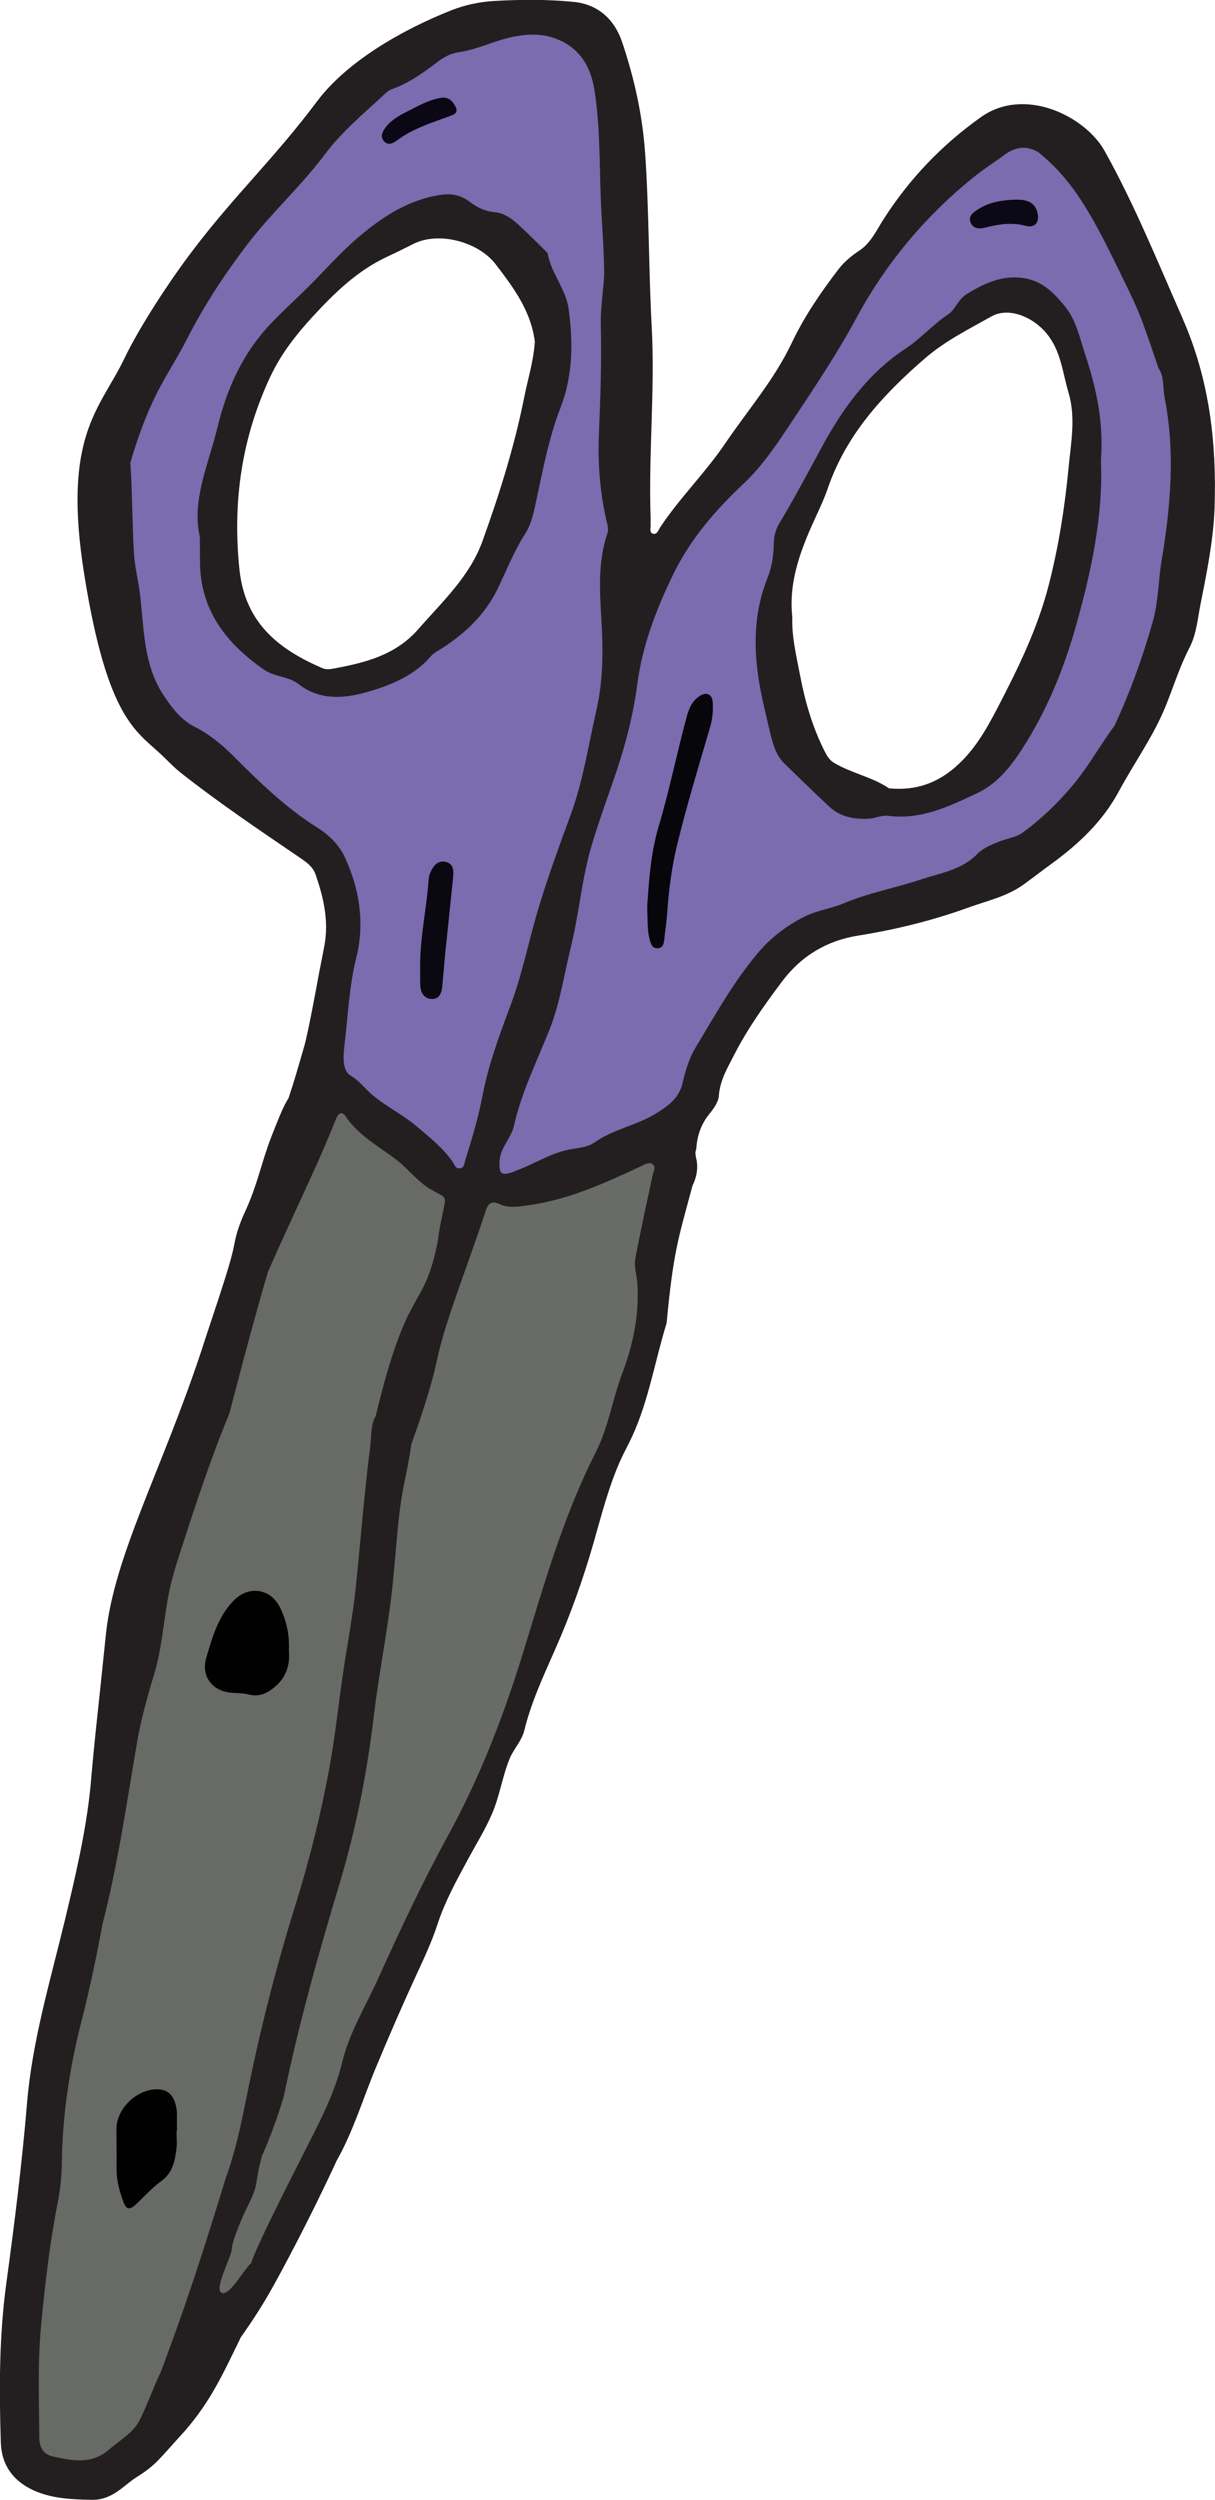
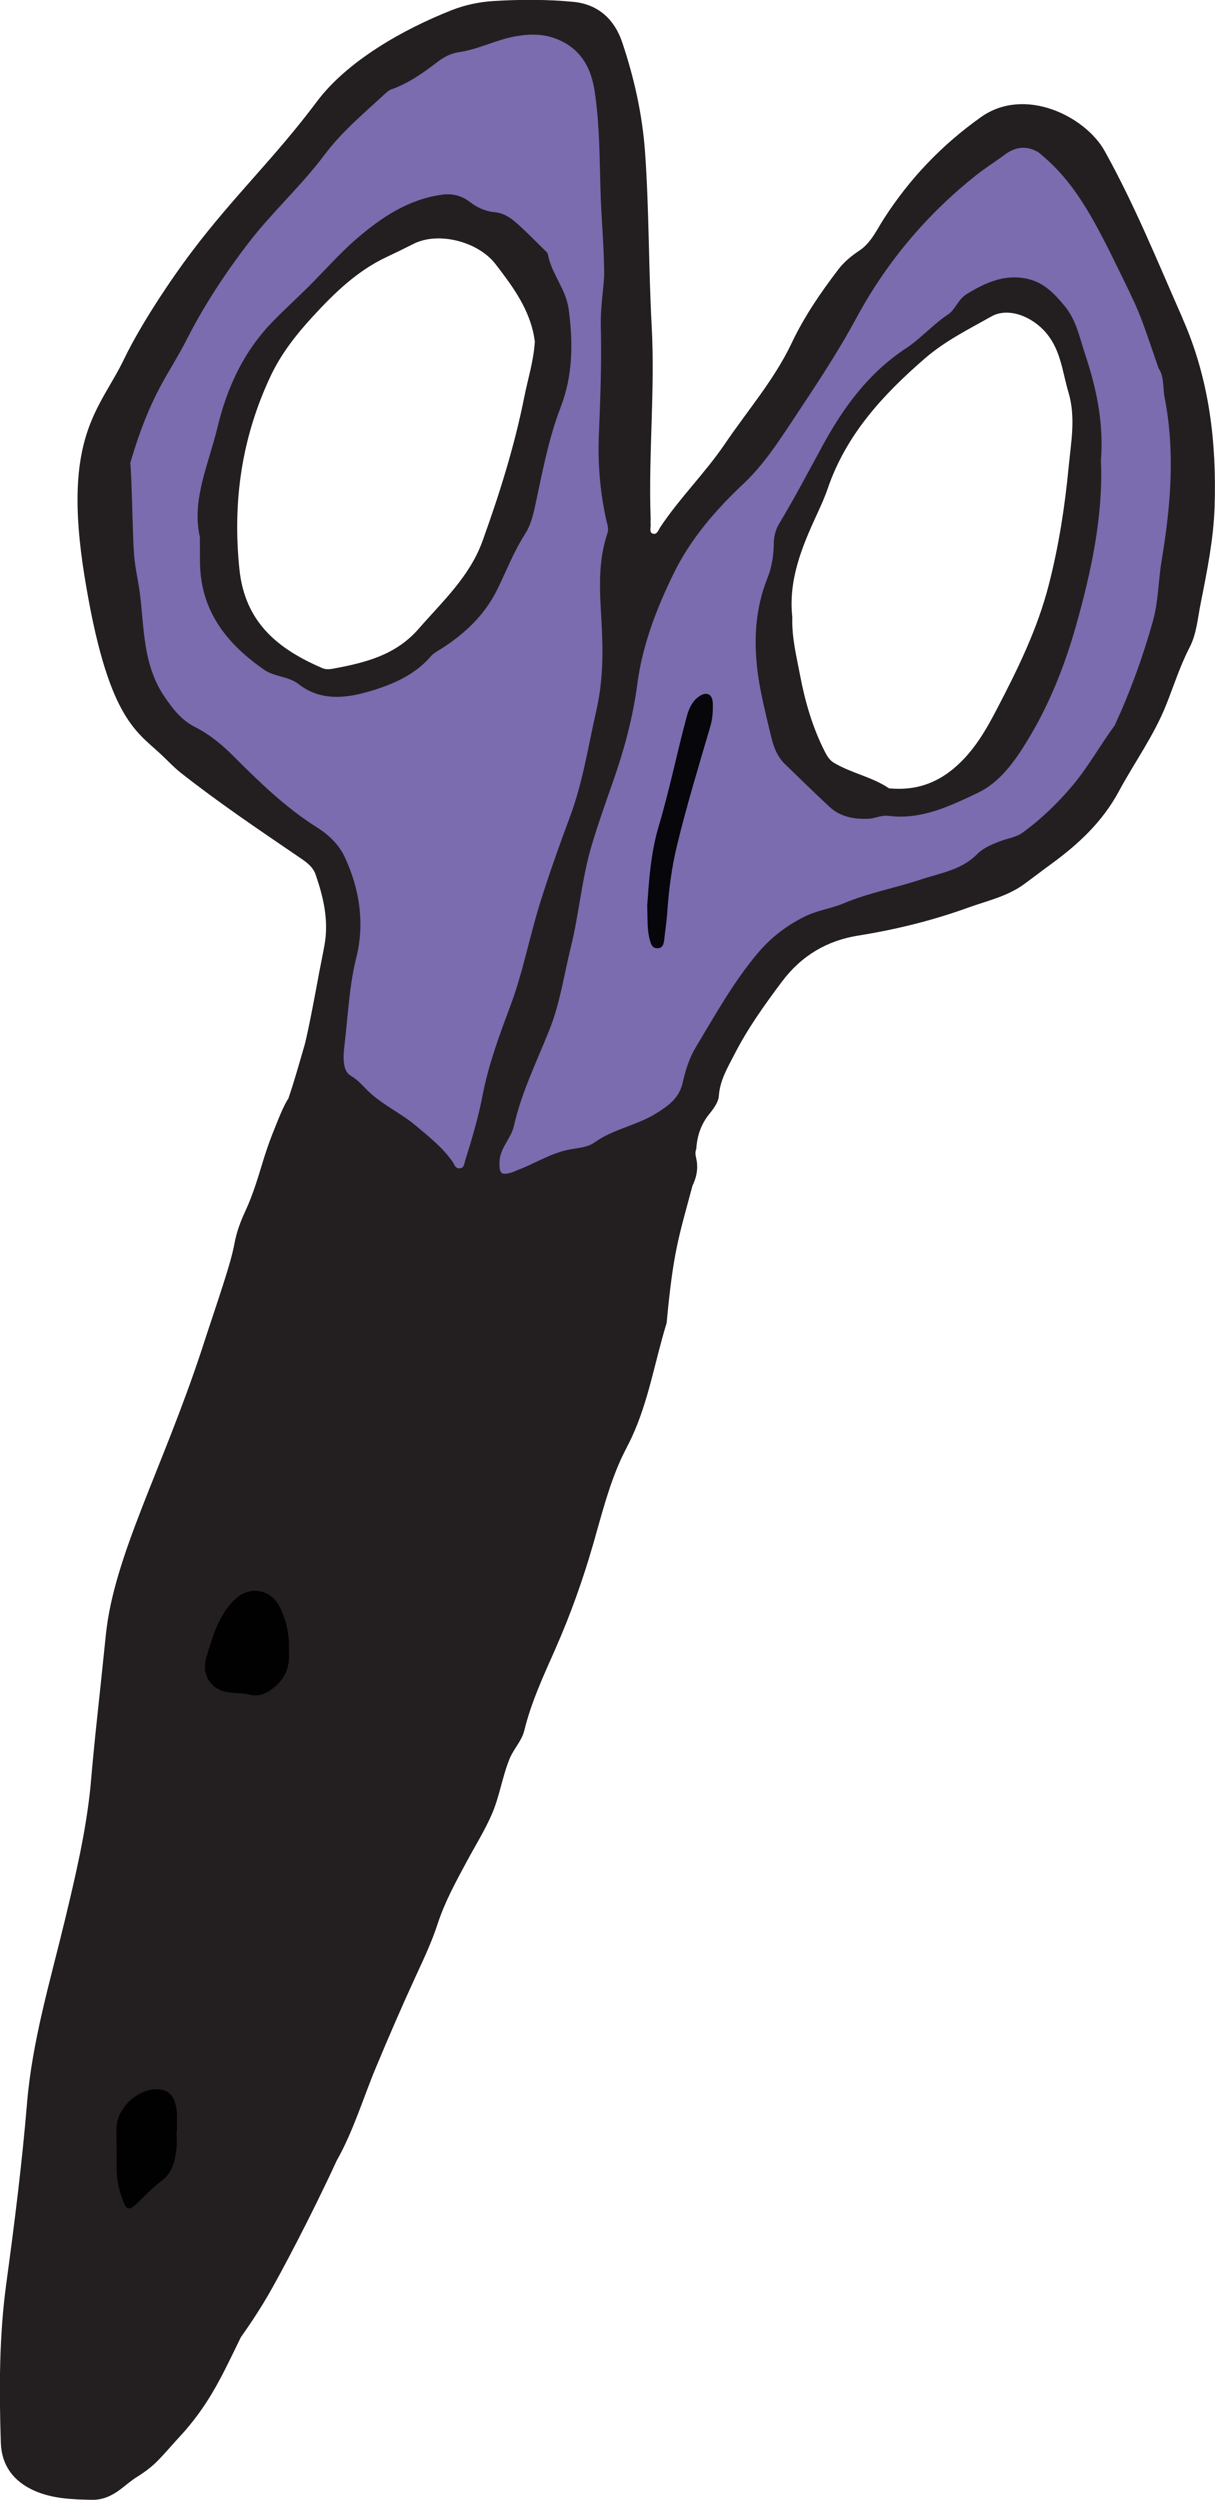
<svg xmlns="http://www.w3.org/2000/svg" id="Layer_2" viewBox="0 0 177.01 364.22">
  <defs>
    <style>.cls-1{fill:#0b0915;}.cls-1,.cls-2,.cls-3,.cls-4,.cls-5,.cls-6,.cls-7,.cls-8,.cls-9{stroke-width:0px;}.cls-2{fill:#7b6baf;}.cls-3{fill:#0a0814;}.cls-4{fill:#0a0811;}.cls-5{fill:#06060b;}.cls-6{fill:#010101;}.cls-7{fill:#686a65;}.cls-8{fill:#231f20;}.cls-9{fill:#686b66;}</style>
  </defs>
  <g id="Layer_1-2">
    <path class="cls-8" d="M172.32,46.45c-3.63-8.23-6.99-16.56-11.39-24.46-2.79-5.02-11.62-9.48-18.03-4.92-5.72,4.07-10.38,8.96-14.14,14.81-1.04,1.62-1.88,3.5-3.51,4.59-1.2.8-2.28,1.68-3.12,2.79-2.58,3.38-4.95,6.83-6.81,10.75-2.5,5.28-6.41,9.79-9.7,14.64-2.88,4.25-6.59,7.88-9.44,12.17-.26.4-.47,1.16-1.12.91-.49-.19-.23-.87-.27-1.34-.03-.29,0-.58,0-.88-.33-9.35.66-18.7.15-28.06-.45-8.36-.37-16.75-.95-25.11-.39-5.58-1.58-10.94-3.35-16.2-1.13-3.35-3.52-5.52-7.1-5.87-3.83-.37-7.69-.35-11.53-.13-2.15.13-4.25.57-6.23,1.35-7.03,2.78-15.18,7.38-19.61,13.3-6.17,8.25-11.99,13.63-18.2,21.84-3.22,4.26-7.5,10.73-9.84,15.57-3.54,7.43-9.15,11.17-5.82,31.74,3.32,20.57,7.45,22.52,11.08,25.9,1.02.95,1.93,1.95,2.99,2.78,5.47,4.31,11.24,8.2,16.99,12.12,1.04.71,2.18,1.41,2.61,2.67,1.15,3.33,1.94,6.73,1.29,10.29-.31,1.72-.68,3.44-.99,5.16-.18,1-1.34,7.26-1.9,9.37-1,3.44-1.56,5.44-2.37,7.82-.63.87-1.5,3.1-1.79,3.82-.87,2.18-.99,2.47-1.72,4.7-.82,2.65-1.57,5.32-2.75,7.85-.7,1.5-1.27,3.03-1.58,4.68-.35,1.86-.92,3.68-1.49,5.49-1.07,3.39-2.23,6.74-3.32,10.13-5.77,17.46-12.77,29.96-13.94,41.46-1.17,11.5-1.5,13.63-2.25,22.23-.67,6.52-2.17,12.88-3.69,19.22-2.13,8.86-4.78,17.65-5.54,26.74-.73,8.8-1.83,17.54-3.02,26.28-1.05,7.71-1.05,15.46-.8,23.21.1,3.26,1.79,5.59,4.77,6.95,2.69,1.22,5.56,1.32,8.45,1.38,1.62.04,2.93-.58,4.17-1.5.78-.58,1.51-1.24,2.33-1.76,3.03-1.92,3.25-2.59,7.08-6.76,3.78-4.37,5.48-8.15,8.17-13.67,0,0,2.17-3,4-6.17,1.83-3.17,6.17-11.33,9.97-19.57,2.42-4.28,3.82-9.03,5.71-13.56,1.89-4.54,3.84-9.04,5.9-13.51,1.12-2.42,2.27-4.88,3.08-7.38,1.07-3.29,2.71-6.24,4.31-9.22,1.2-2.23,2.54-4.38,3.56-6.7,1.16-2.63,1.54-5.51,2.63-8.18.6-1.46,1.77-2.58,2.14-4.12,1.01-4.14,2.81-7.98,4.51-11.84,2.21-5,4.03-10.12,5.54-15.36,1.2-4.18,2.25-8.42,4.07-12.4.49-1.06,1.06-2.08,1.55-3.14,2.45-5.3,3.35-11.07,5.06-16.6.98-10.47,1.71-12.32,3.77-20.02.54-1.11.8-2.25.63-3.5-.08-.6-.36-1.21-.08-1.82.11-1.88.66-3.57,1.87-5.08.63-.78,1.36-1.75,1.42-2.68.15-2.29,1.3-4.14,2.27-6.05,1.92-3.75,4.35-7.16,6.89-10.55,2.91-3.9,6.69-6.03,11.1-6.74,5.5-.88,10.83-2.19,16.03-4.07,2.76-1,5.71-1.63,8.15-3.41,1.33-.97,2.64-1.98,3.97-2.95,3.96-2.88,7.48-6.17,9.84-10.55,2.27-4.22,5.12-8.14,6.9-12.6,1.12-2.8,2.02-5.68,3.42-8.39,1.03-1.98,1.19-4.28,1.63-6.47.92-4.62,1.86-9.29,2.02-13.96.31-9.43-.76-18.66-4.65-27.48ZM76.38,57.84c-1.43,7.18-3.62,14.15-6.1,21.02-1.86,5.14-5.82,8.77-9.31,12.77-3.35,3.84-7.78,4.92-12.41,5.78-.53.1-1.07.15-1.59-.07-6.45-2.77-11.29-6.64-12.09-14.42-1.02-9.88.34-19.22,4.56-28.16,1.53-3.24,3.73-6.04,6.15-8.67,3.15-3.42,6.44-6.63,10.74-8.65,1.3-.61,2.61-1.25,3.89-1.9,3.68-1.87,9.48-.32,11.98,2.95,2.29,2.98,4.54,5.99,5.44,9.74.14.56.21,1.14.28,1.53-.19,2.89-1.02,5.46-1.54,8.08ZM155.69,68.01c-.55,5.81-1.45,11.58-2.91,17.25-1.64,6.37-4.5,12.21-7.53,18.01-1.66,3.19-3.4,6.2-6.17,8.57-2.72,2.33-5.77,3.32-9.3,3.03-.1,0-.21,0-.29-.04-2.48-1.67-5.5-2.19-8.04-3.73-.6-.37-.95-.95-1.27-1.57-1.8-3.54-2.89-7.29-3.63-11.2-.52-2.77-1.22-5.5-1.12-8.43-.59-5.34,1.36-10.16,3.57-14.93.57-1.24,1.14-2.48,1.58-3.77,2.68-7.85,8.01-13.65,14.14-18.96,2.96-2.57,6.38-4.26,9.72-6.14,2.42-1.37,5.93-.04,8,2.44,2.13,2.55,2.34,5.67,3.22,8.62,1.09,3.66.37,7.26.03,10.86Z" />
-     <path class="cls-7" d="M14.98,280.14c2.17-8.47,3.5-17.55,4.96-26.15.58-3.44,1.53-6.81,2.54-10.15,1.09-3.64,1.33-7.43,2.01-11.15.4-2.2,1.04-4.33,1.73-6.45,2.31-7.1,4.37-13.47,7.22-20.38,0,0,3.33-13,5.62-20.63,2.27-5.15,4.67-10.25,6.99-15.38,1.02-2.26,1.98-4.54,2.9-6.84.37-.92.89-1.14,1.43-.34,1.88,2.8,4.81,4.33,7.37,6.29,1.81,1.39,3.15,3.31,5.2,4.43,2.29,1.25,2.06.75,1.49,3.64-.24,1.19-.51,2.39-.62,3.59-2.1,10.84-4.31,5.75-9.1,25.74-.75,1.21-.6,3-.8,4.53-.86,6.69-1.37,13.41-2.06,20.12-.44,4.33-1.28,8.63-1.91,12.94-.67,4.6-1.15,9.24-2,13.81-1.24,6.72-2.9,13.34-4.94,19.88-2.86,9.16-5.21,18.47-7.09,27.88-.8,3.99-1.64,8-3.04,11.82-5.28,17.34-7.55,22.97-9.42,28.16-1.11,2.26-1.92,4.66-3.03,6.93-.99,2.04-2.93,3.02-4.52,4.42-2.56,2.25-5.42,1.64-8.25,1.02-1.22-.27-1.92-1.26-1.93-2.61-.04-5.5-.26-11.02.26-16.5.57-5.97,1.25-11.93,2.41-17.82.38-1.94.59-3.94.61-5.92.09-6.77,1.08-13.41,2.71-19.97,0,0,1.69-6.26,3.24-14.93Z" />
-     <path class="cls-9" d="M38.14,314.2c-1.17,4.21-.24,3.64-2.2,7.5-.44.86-2.2,4.86-2.17,6-.1,1.14-2.61,5.82-1.5,6.33,1.19.55,3.28-3.48,4.33-4.33.68-2.5,8.03-16.72,9.22-19.1,1.62-3.26,3.16-6.54,4.02-10.12,1.07-4.44,3.5-8.32,5.35-12.44,3.13-6.96,6.4-13.88,10.06-20.58,4.67-8.53,8.14-17.52,10.98-26.76,3.04-9.88,5.84-19.84,10.56-29.11,1.86-3.66,2.45-7.78,3.89-11.59,1.59-4.2,2.45-8.48,2.18-12.99-.07-1.21-.52-2.43-.31-3.6.76-4.09,1.66-8.14,2.53-12.21.12-.56.55-1.2-.02-1.6-.51-.36-1.11.05-1.64.29-5.31,2.47-10.64,4.92-16.53,5.71-1.35.18-2.73.45-4.02-.14-1.16-.53-1.69-.31-2.11.94-2.6,7.95-5.93,16.17-7.04,21.5s-3.78,12.44-3.78,12.44c-.72,4.94-1.3,5.96-1.84,10.92-.45,4.14-.69,8.31-1.23,12.44-.71,5.47-1.77,10.9-2.42,16.37-.98,8.25-2.59,16.37-4.97,24.31-3.08,10.26-5.99,20.56-8.14,31.07-1.57,5.22-3.21,8.71-3.21,8.71Z" />
    <path class="cls-2" d="M88.43,76.2c-1-4.25-1.36-8.6-1.18-12.91.22-5.26.41-10.51.28-15.78-.07-3.07.53-6.12.49-7.99-.07-4.38-.39-7.53-.5-10.7-.18-5.21-.11-10.45-.9-15.61-.48-3.09-1.79-5.84-5.05-7.33-2.1-.96-4.11-.97-6.24-.63-2.89.46-5.52,1.92-8.42,2.34-1.2.17-2.2.69-3.14,1.41-2.09,1.6-4.23,3.13-6.75,4.02-.35.12-.67.4-.95.66-3.05,2.84-6.24,5.46-8.8,8.88-3.4,4.54-7.67,8.39-11.15,12.93-3.36,4.4-6.36,8.96-8.87,13.88-2.59,5.15-5.25,7.75-8.27,18.08.21,1.63.36,11.15.52,12.79.06,2,.6,4.08.86,6.06.67,5.17.42,10.48,3.58,15.16,1.25,1.85,2.49,3.45,4.44,4.44,2.12,1.07,3.9,2.53,5.57,4.2,3.79,3.79,7.63,7.54,12.2,10.42,1.71,1.08,3.2,2.48,4.06,4.31,2.19,4.68,2.94,9.7,1.7,14.67-1.02,4.07-1.19,8.18-1.67,12.28-.19,1.65-.52,4.1.82,4.91,1.33.81,1.67,1.44,2.89,2.56,2.01,1.82,4.57,3.02,6.51,4.65,1.97,1.65,4.02,3.25,5.51,5.4.27.4.35.94.98.91.68-.03.67-.65.8-1.07.99-3.16,1.94-6.33,2.56-9.59.87-4.51,2.47-8.79,4.07-13.08,1.81-4.84,2.75-9.95,4.29-14.88,1.33-4.28,2.84-8.49,4.4-12.69,1.85-4.98,2.64-10.27,3.82-15.44.99-4.34.99-8.7.73-13.09-.25-4.29-.54-8.56.89-12.73.15-.42.04-.97-.06-1.43ZM81.69,59.31c-1.84,4.75-2.71,9.74-3.79,14.67-.3,1.34-.66,2.66-1.41,3.82-1.64,2.55-2.72,5.38-4.05,8.09-1.83,3.71-4.69,6.4-8.11,8.6-.53.34-1.14.63-1.53,1.09-2.46,2.88-5.87,4.25-9.28,5.23-3.34.95-6.91,1.29-10.04-1.16-1.44-1.12-3.48-1.03-4.97-2.06-5.45-3.77-9.28-8.56-9.37-15.57-.02-1.12-.01-2.24-.02-3.77-1.24-5.39,1.27-10.61,2.57-16.01,1.35-5.62,3.68-10.77,7.7-15.03,1.74-1.84,3.63-3.53,5.43-5.32,2.42-2.4,4.66-4.99,7.24-7.2,3.56-3.05,7.44-5.64,12.28-6.32,1.55-.22,2.9.12,4.11,1.05,1.07.82,2.25,1.37,3.59,1.49,1.68.15,2.83,1.21,3.97,2.27,1.17,1.1,2.3,2.24,3.45,3.37.14.14.32.29.35.46.51,2.87,2.65,5.09,3.04,8.05.65,4.85.62,9.63-1.16,14.23Z" />
-     <path class="cls-4" d="M61.21,140.47c.03-4.2.97-8.31,1.25-12.49.03-.38.18-.76.35-1.11.44-.91,1.13-1.57,2.19-1.29,1.06.28,1.11,1.26,1.02,2.16-.36,3.63-.76,7.26-1.13,10.89-.17,1.7-.3,3.4-.46,5.09-.09.94-.43,1.85-1.51,1.82-1.14-.04-1.65-.91-1.69-2.01-.03-1.02-.02-2.05-.02-3.07Z" />
-     <path class="cls-3" d="M64.39,14.23c1-.08,1.57.51,1.96,1.28.3.59.23,1.01-.57,1.31-2.76,1.03-5.61,1.87-8.02,3.69-.53.4-1.27.72-1.84.04-.53-.62-.25-1.26.17-1.86.78-1.12,1.94-1.79,3.09-2.37,1.67-.84,3.31-1.82,5.21-2.09Z" />
    <path class="cls-6" d="M42.08,240.42c.19,1.92-.27,3.79-1.92,5.23-1.13.98-2.33,1.64-3.96,1.21-1.06-.28-2.21-.13-3.31-.38-2.18-.5-3.58-2.46-2.83-5,.9-3.02,1.74-6.08,4.08-8.39,2.16-2.14,5.33-1.64,6.66,1.11.92,1.89,1.39,3.92,1.29,6.23Z" />
    <path class="cls-6" d="M25.72,310.48c0,.83.09,1.67,0,2.48-.23,1.83-.54,3.58-2.24,4.81-1.33.96-2.44,2.22-3.65,3.35-.96.9-1.44.82-1.88-.41-.56-1.55-.99-3.13-.97-4.81.02-1.9-.01-3.8-.02-5.71-.01-3.06,3.13-6,6.19-5.8,1.48.09,2.35,1.11,2.59,3.02.02.14.03.29.03.44,0,.88,0,1.76.01,2.63-.02,0-.03,0-.05,0Z" />
    <path class="cls-2" d="M169.67,57.92c-.28-1.43-.03-3.03-.88-4.26-2.98-8.7-2.52-7.63-6.52-15.8-4-8.17-6.67-12.17-10.99-15.68-1.78-1.05-3.42-.77-5.01.43-1.28.96-2.65,1.81-3.91,2.8-7.29,5.75-13.19,12.76-17.57,20.87-2.81,5.21-6.07,10.08-9.32,14.98-2.15,3.24-4.27,6.5-7.15,9.21-4.05,3.81-7.69,8.01-10.15,13.03-2.51,5.12-4.57,10.45-5.32,16.15-.64,4.9-1.93,9.62-3.56,14.27-1.06,3.03-2.14,6.06-3.06,9.14-1.48,4.9-1.85,10.03-3.08,14.99-.98,3.96-1.54,8.02-3.06,11.86-1.84,4.66-4.11,9.18-5.21,14.09-.43,1.92-2.07,3.24-2.11,5.32-.03,1.62.2,1.96,1.79,1.49.28-.08.54-.23.81-.33,2.46-.92,4.7-2.38,7.29-2.95,1.33-.29,2.83-.3,3.92-1.07,2.76-1.98,6.17-2.48,9.04-4.27,1.86-1.17,3.34-2.23,3.85-4.5.39-1.74.95-3.54,1.86-5.06,2.83-4.7,5.49-9.52,9.05-13.75,1.91-2.27,4.14-3.99,6.81-5.33,1.87-.94,3.89-1.17,5.74-1.95,3.6-1.52,7.45-2.22,11.14-3.44,3-.99,6.17-1.44,8.46-3.9.89-.79,1.96-1.23,3.05-1.66,1.13-.45,2.4-.58,3.39-1.29,2.72-1.97,5.12-4.3,7.28-6.86,2.3-2.73,4.02-5.89,6.14-8.75,2.27-4.91,4.11-9.98,5.57-15.19.81-2.88.78-5.88,1.27-8.81,1.32-7.91,2-15.83.44-23.79ZM156.7,91.37c-1.64,5.77-3.91,11.46-7.09,16.63-1.83,2.98-3.95,5.99-7.18,7.52-4.06,1.92-8.23,3.95-12.97,3.34-1.08-.14-1.97.38-2.91.42-2.05.1-4.11-.25-5.71-1.74-2.2-2.05-4.36-4.16-6.52-6.26-1.44-1.4-1.82-3.3-2.26-5.14-.6-2.55-1.24-5.11-1.61-7.7-.68-4.83-.49-9.61,1.36-14.22.64-1.59.89-3.29.92-5,.02-1.06.24-2.01.78-2.92,2.23-3.71,4.24-7.54,6.31-11.34,2.99-5.5,6.69-10.61,12.12-14.18,2.22-1.46,3.99-3.53,6.25-5.02.93-.62,1.43-2.17,2.62-2.9,2.75-1.69,5.59-3,8.95-2.22,2.38.55,3.93,2.22,5.4,4.01,1.65,2.03,2.12,4.53,2.92,6.93,1.62,4.9,2.74,9.85,2.31,15.55.35,7.97-1.41,16.21-3.69,24.24Z" />
    <path class="cls-5" d="M94.29,131.93c.25-3.45.49-7.58,1.68-11.57,1.57-5.27,2.65-10.67,4.08-15.97.31-1.15.78-2.22,1.79-2.93,1.07-.75,1.94-.36,2,.92.05,1.16-.02,2.3-.36,3.46-1.69,5.79-3.46,11.56-4.87,17.42-.77,3.19-1.19,6.5-1.41,9.8-.09,1.26-.29,2.51-.42,3.77-.07.68-.22,1.34-1.04,1.32-.77-.02-.93-.69-1.1-1.34-.37-1.39-.28-2.8-.35-4.88Z" />
-     <path class="cls-1" d="M147.91,29.09c1.97-.05,2.93.54,3.25,1.97.3,1.34-.41,2.2-1.73,1.84-2.02-.55-3.93-.24-5.87.25-.84.21-1.71.24-2.14-.7-.42-.93.3-1.44.95-1.88,1.67-1.12,3.58-1.42,5.54-1.48Z" />
  </g>
</svg>